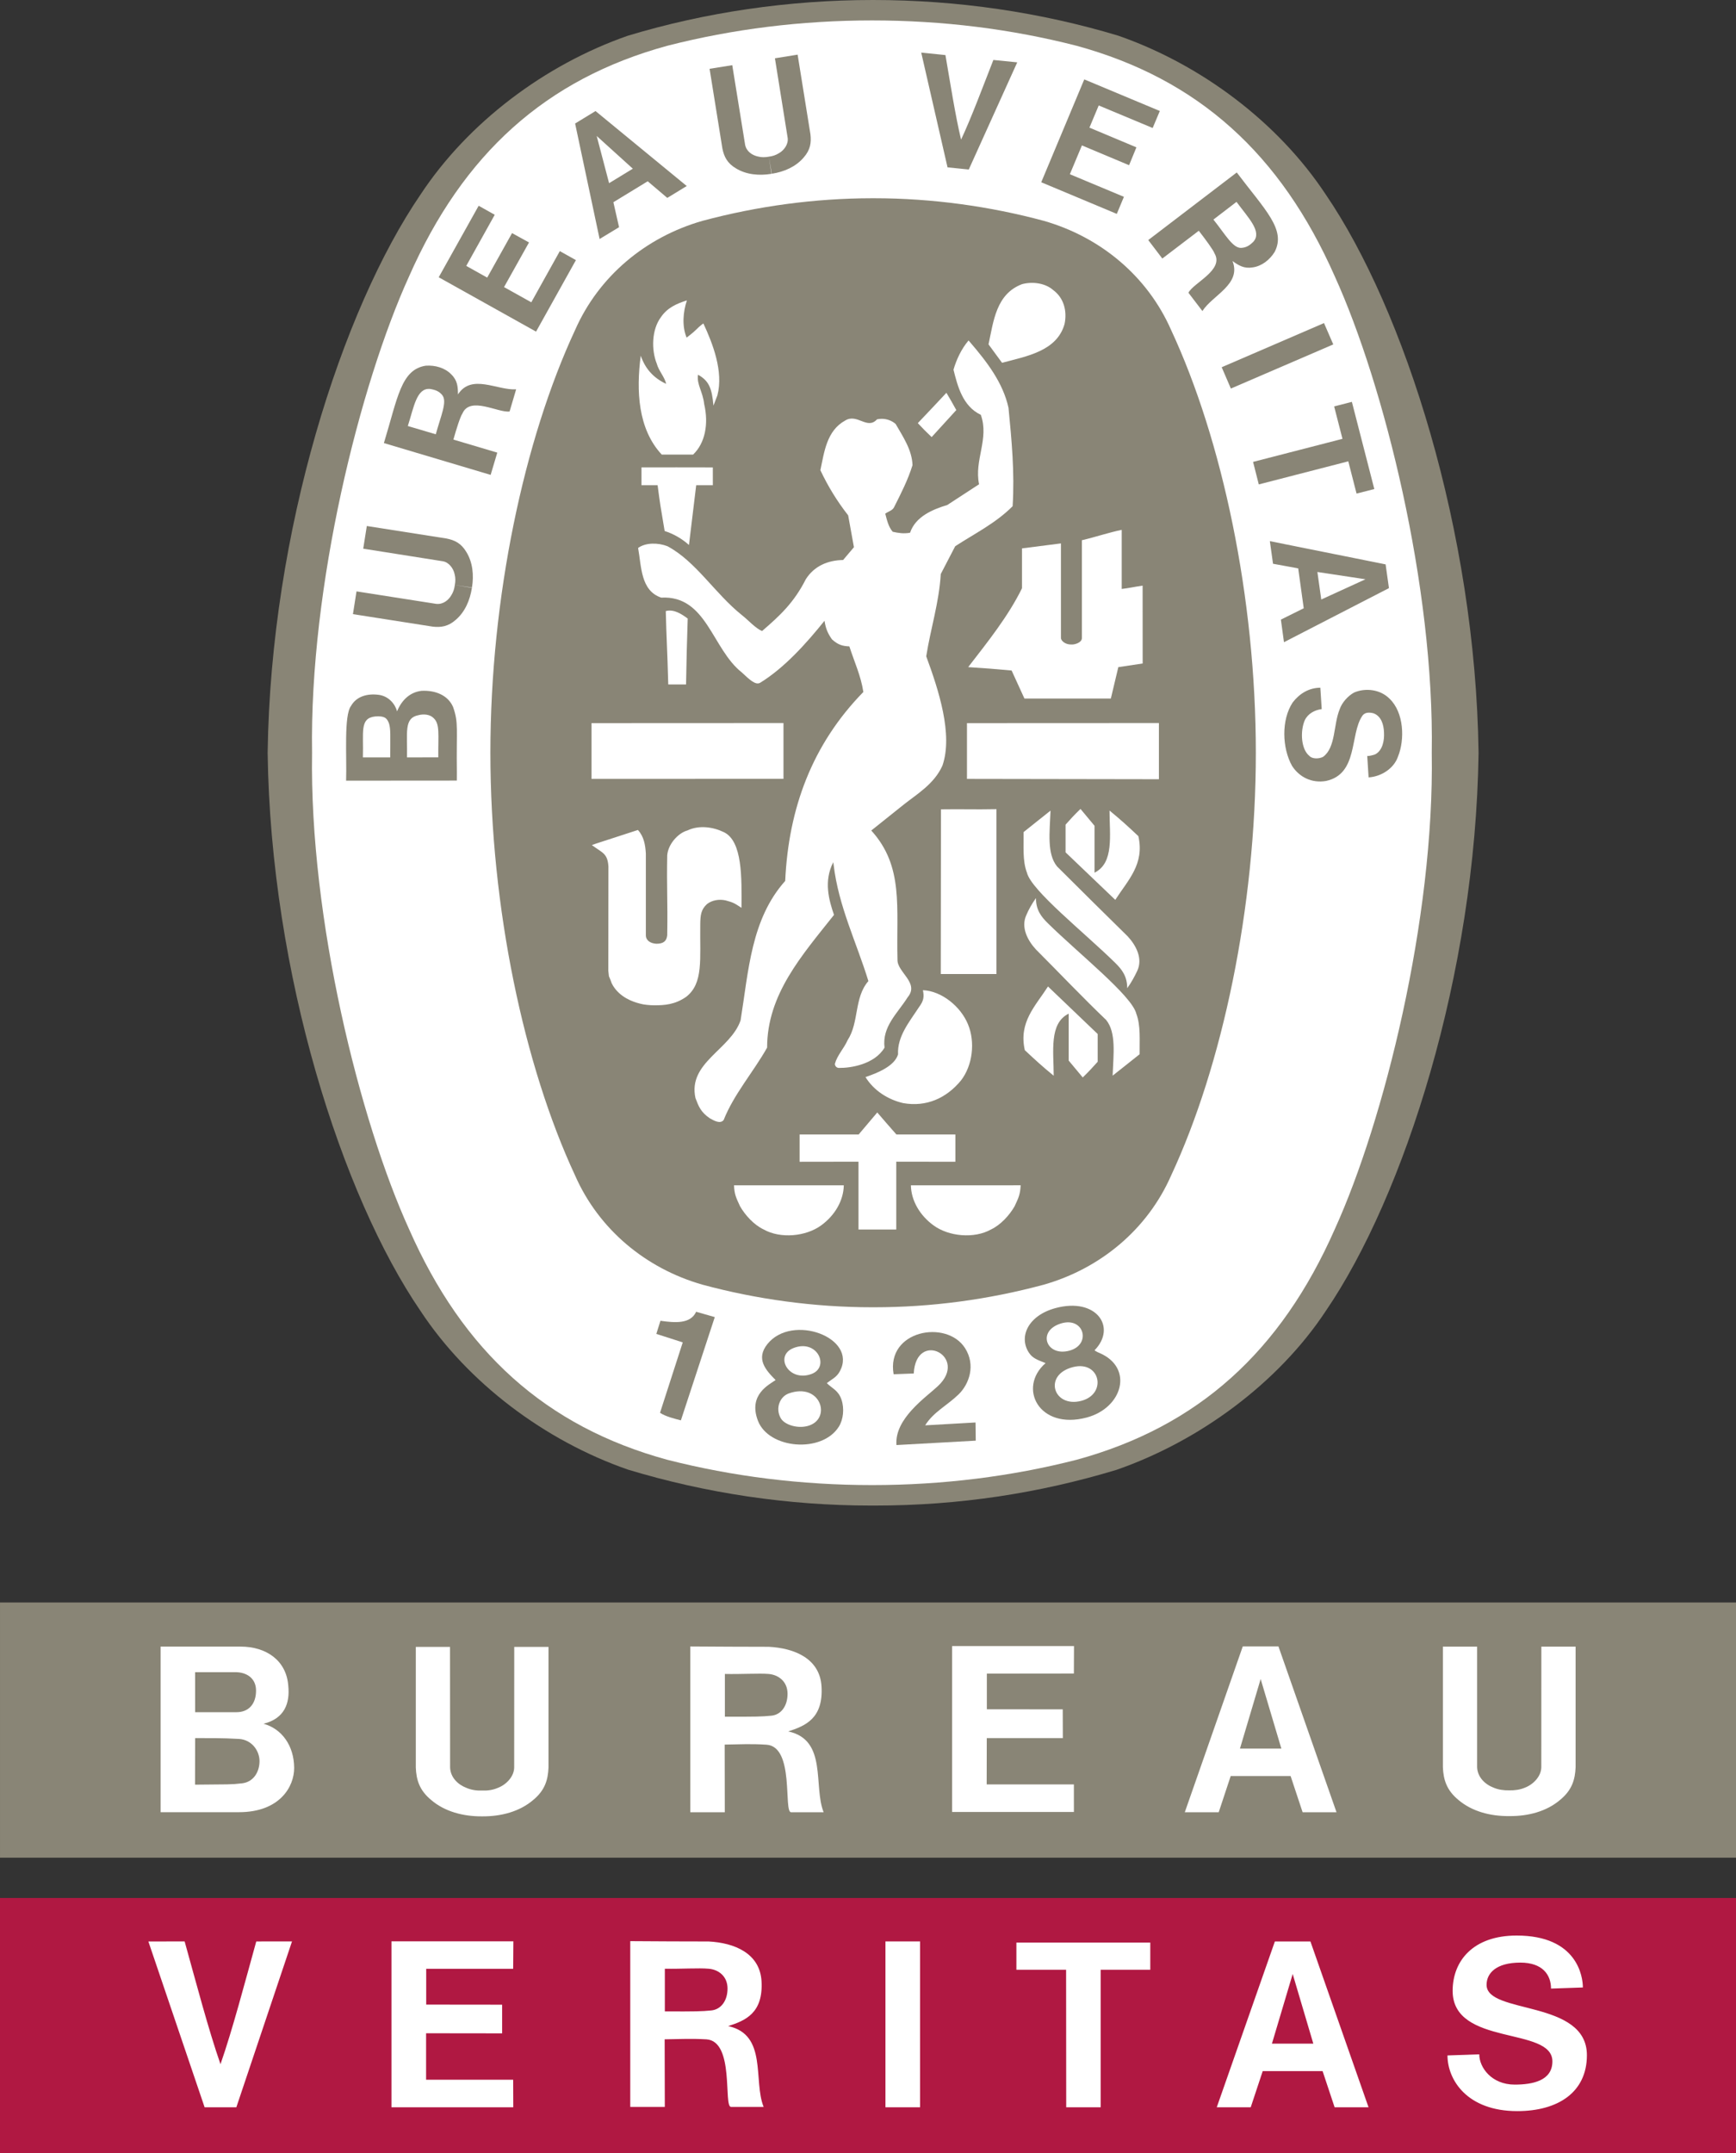
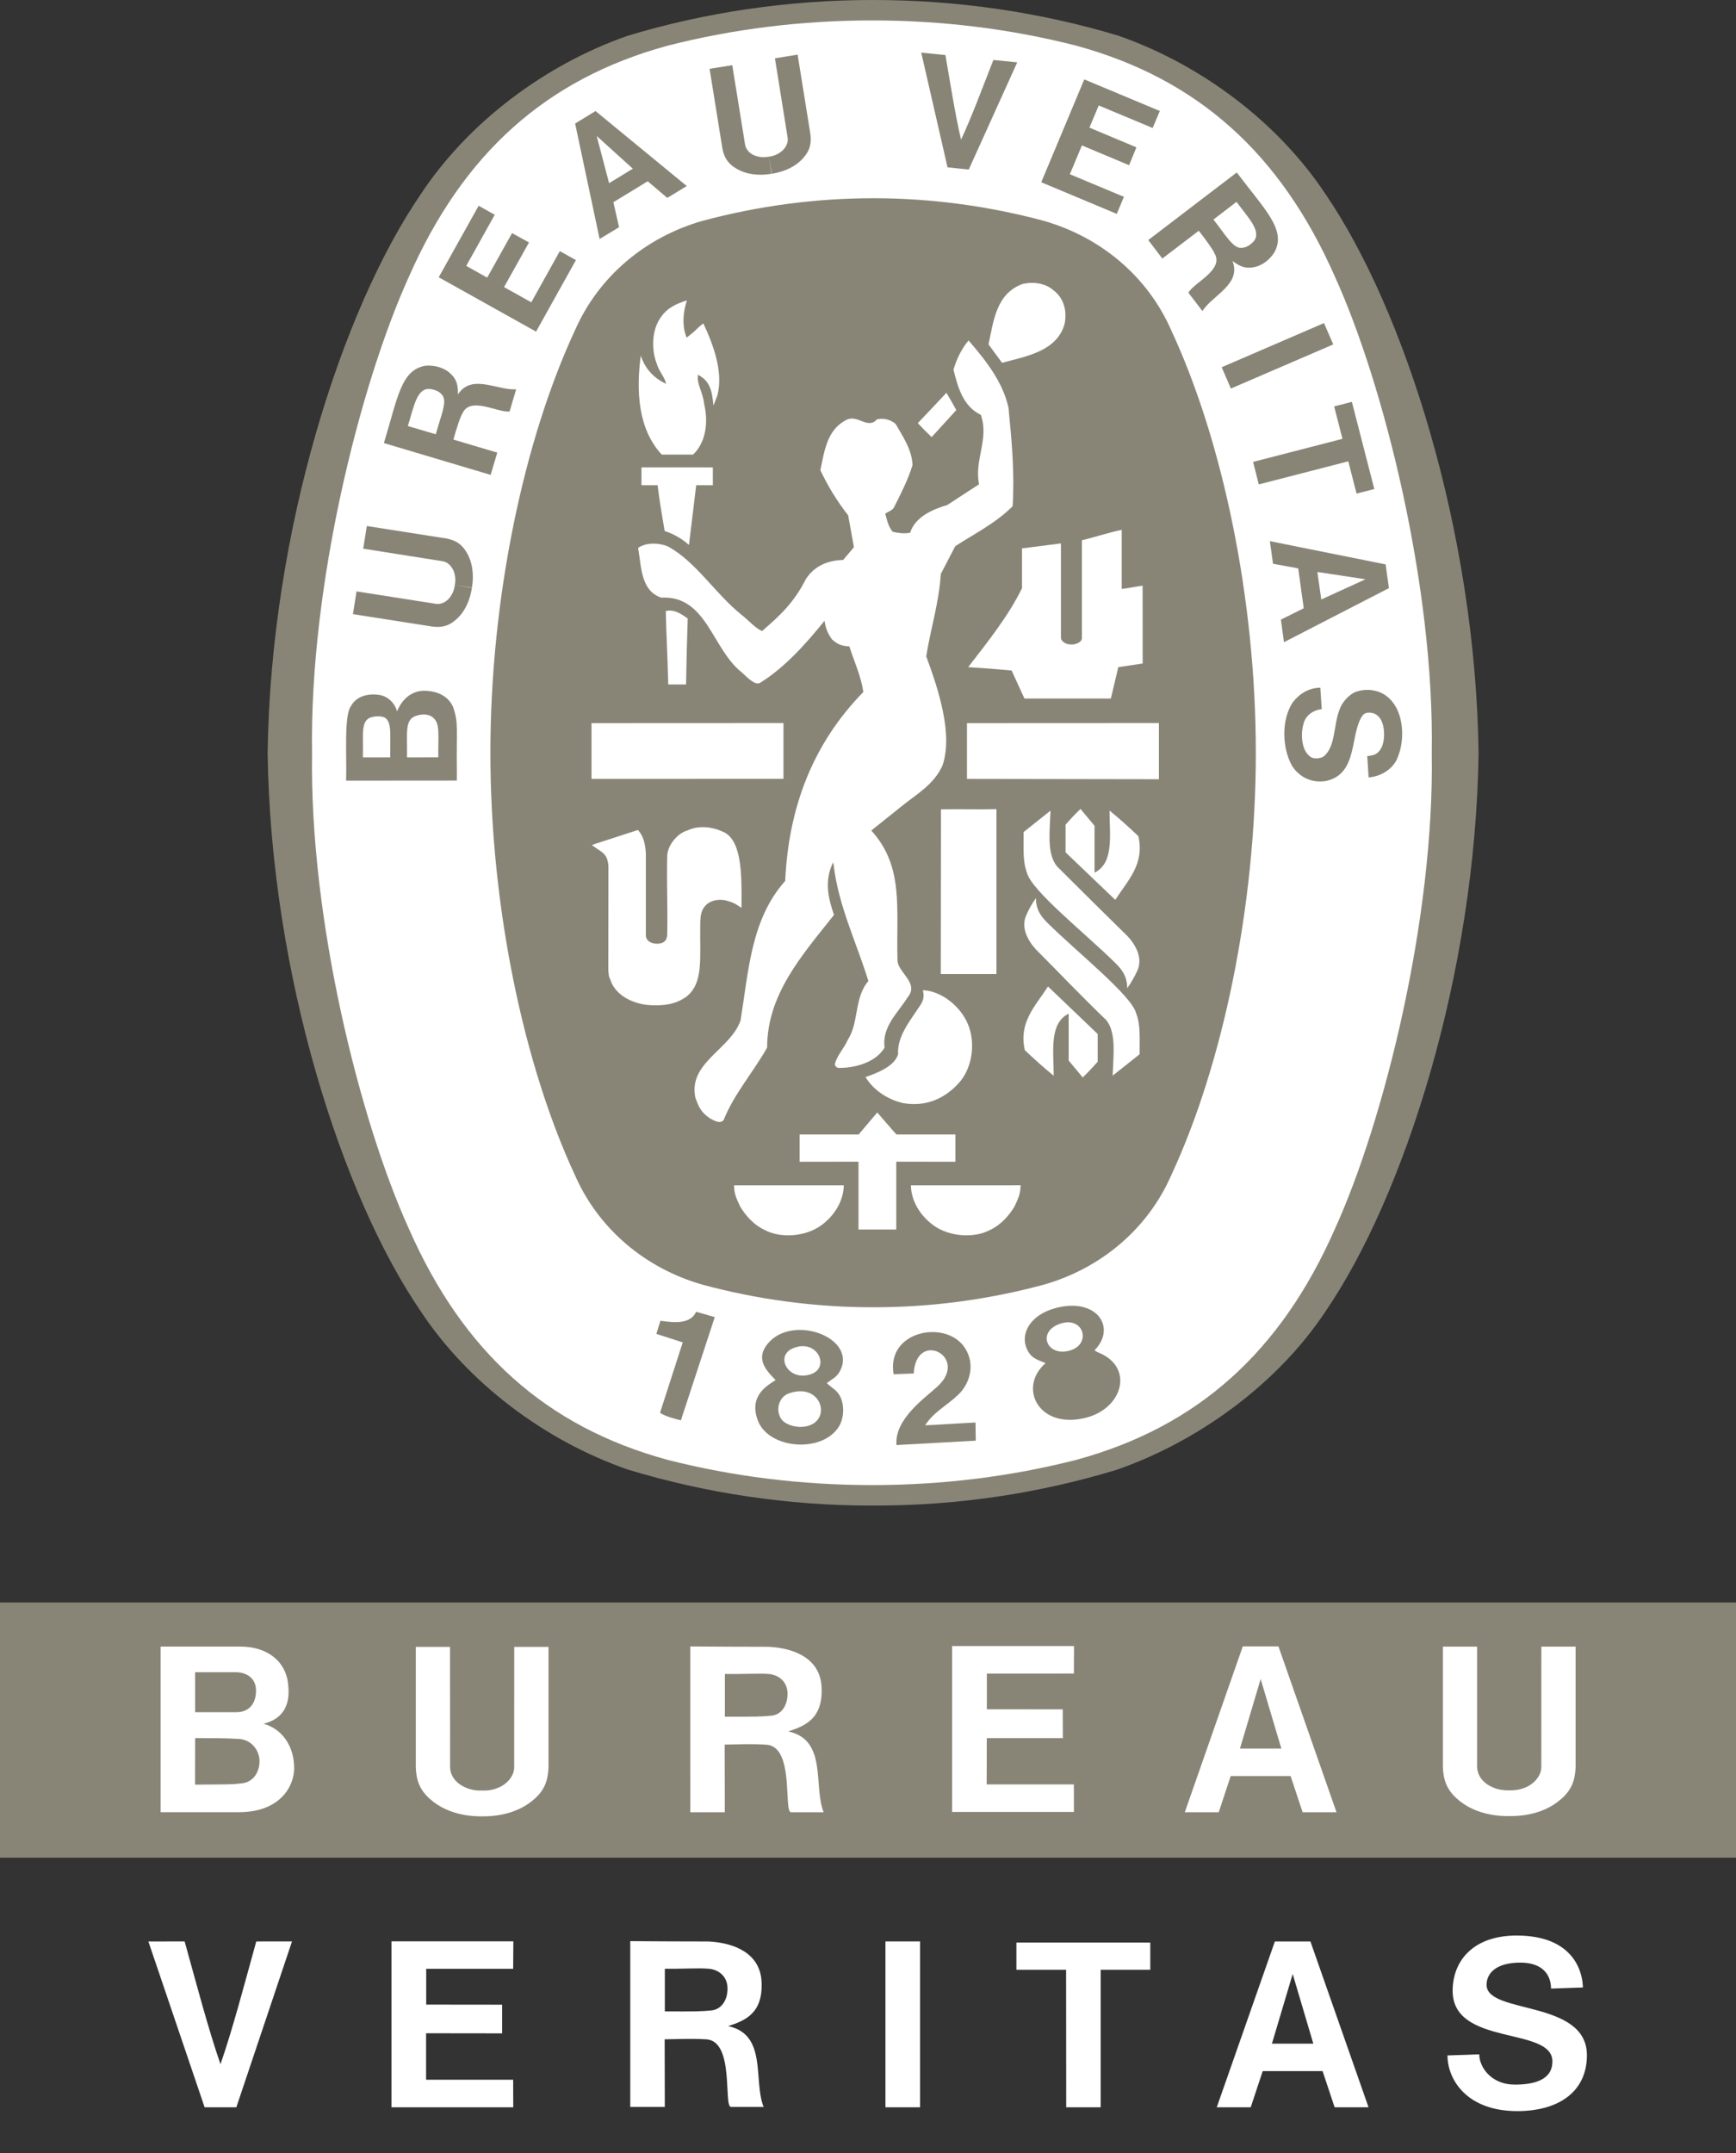
<svg xmlns="http://www.w3.org/2000/svg" xml:space="preserve" width="486.489mm" height="603.097mm" version="1.1" style="shape-rendering:geometricPrecision; text-rendering:geometricPrecision; image-rendering:optimizeQuality; fill-rule:evenodd; clip-rule:evenodd" viewBox="0 0 58726.3 72802.68">
  <rect x="0" y="0" width="58726.3" height="72802.68" fill="#333333" stroke="none" />
  <defs>
    <style type="text/css">
   
    .fil0 {fill:black}
    .fil1 {fill:#898576}
    .fil3 {fill:#B01842}
    .fil2 {fill:white}
   
  </style>
  </defs>
  <g id="Layer_x0020_1">
    <path class="fil0" d="M21239.86 1207.53c97.77,-32.73 -98.18,32.32 0,0zm0 0c18.23,-5.79 -16.57,6.22 0,0z" />
    <path class="fil1" d="M29534.65 50905.83l61.31 0c2866.56,0 5566.59,-420.04 8176.72,-1208.34 2804.84,-975.95 5468.41,-2934.91 7077.74,-5371.9 2651.98,-3881.87 5064.11,-11388.76 5166.84,-18861.28l0 -22.37c-102.73,-7474.59 -2514.45,-14978.58 -5166.84,-18862.53 -1609.33,-2437.82 -4211.19,-4394.7 -7017.68,-5371.9 -2610.14,-787.47 -5431.96,-1207.52 -8298.1,-1207.52 -2864.07,0 -5686.3,419.63 -8295.21,1207.52 -2806.07,977.2 -5406.69,2934.08 -7014.36,5371.9 -2656.53,3883.52 -5065.76,11387.52 -5170.99,18862.53l0 22.37c104.8,7472.51 2514.45,14979.42 5170.99,18861.28 1607.25,2436.99 4208.29,4388.07 7014.36,5364.03 2662.17,806.47 5443.38,1216.19 8228.06,1216.19 0,0 6.94,0 6.94,0l60.21 0.02z" />
    <path class="fil2" d="M48434.04 25452.3c93.2,5629.14 -1622.17,12462.89 -3275.83,16099.12 -1830.95,4153.61 -4628.74,6682.15 -8736.37,7805.99 -2212.06,565.03 -4533.05,856.24 -6919.92,856.24 -2385.21,0 -4719.46,-291.21 -6930.68,-856.24 -4109.28,-1123.84 -6907.5,-3651.95 -8737.2,-7805.99 -1655.31,-3636.21 -3368.2,-10469.98 -3277.08,-16099.12 -91.55,-5628.31 1621.76,-12459.99 3277.08,-16097.87 1829.71,-4152.78 4627.92,-6682.15 8737.2,-7805.99 2211.23,-567.09 4545.48,-857.48 6930.68,-857.48 2386.46,0 4707.86,290.38 6919.92,857.48 4107.63,1123.84 6905.42,3652.79 8736.37,7805.99 1653.66,3638.29 3369.04,10469.55 3275.83,16097.87z" />
    <path class="fil1" d="M29568.2 6702.86c1967.24,0 3930.75,275.88 5742.22,764.28 1926.23,550.94 3510.71,1879.42 4306.05,3689.65 1729.88,3710.37 2866.56,9049.12 2866.56,14295.51 0,5247.62 -1136.68,10586.38 -2866.56,14295.51 -795.34,1810.66 -2379.41,3139.96 -4306.05,3689.65 -1870.15,504.27 -3803.93,764.28 -5743.13,764.28l-62.47 -0.01c-1965.99,0 -3929.5,-274.23 -5740.98,-764.28 -1927.88,-549.7 -3511.95,-1879.01 -4308.53,-3689.65 -1728.63,-3709.13 -2866.14,-9047.89 -2866.14,-14295.51 0,-5246.38 1137.51,-10585.55 2866.14,-14295.51 796.58,-1810.24 2380.65,-3138.71 4308.53,-3689.65 1870.7,-500.98 3803.52,-761.58 5741.78,-764.29l62.58 0.02z" />
    <path class="fil2" d="M32349.84 13865.53c-272.57,-460.22 -48.47,-48.47 -334.29,-584.5l334.29 584.5zm-5845.79 10581.82l0 1886.88 -6494.07 2.08 0 -1886.05 6494.07 -2.9 0 -0.01zm-1468.48 16341.03c-138.77,-298.67 -191.38,-404.3 -205.47,-711.25 1359.13,0 2274.6,0 3714.1,0.83 -8.7,514.91 -301.98,1019.04 -767.18,1355.82 -515.73,374.89 -1371.56,456.49 -1941.55,137.94 -327.26,-154.51 -621.37,-474.72 -799.9,-783.33l0 -0.01z" />
    <path class="fil2" d="M29041.7 39278.88l-1991.26 2.9 0 -922.94 1997.48 -0.83 628.4 -743.16c308.2,356.25 328.49,382.76 647.04,743.16l1995.82 0.01 0 923.35 -1999.96 -2.9 0 2292.83 -1277.93 0 0 -2292.42 0.41 0zm236.53 -2861.18c407.19,-137.12 983.82,-371.16 1101.47,-767.59 -30.65,-613.5 391.45,-1108.1 708.76,-1597.32 157.82,-213.75 178.13,-342.17 132.56,-572.07 635.03,25.27 1279.18,554.67 1523.59,1151.18 252.27,602.73 157,1393.51 -235.28,1899.71 -489.63,595.68 -1166.5,906.77 -1957.29,766.34 -497.5,-113.92 -987.55,-413.83 -1273.79,-880.26l-0.01 0zm-4791.95 -8280.7c-355.42,-173.56 -834.28,-246.89 -1229.47,-58.41 -319.39,87.41 -655.34,465.61 -685.57,840.09 -21.54,1123.84 19.06,1470.56 0,2705 -21.54,194.28 -123.44,286.66 -366.19,286.66 -206.29,-11.6 -358.74,-113.51 -356.66,-291.21l0 -2757.62c-17.82,-292.46 -65.04,-577.87 -268.84,-798.25l-1428.72 464.36 -129.66 46.39c362.88,268.01 528.98,275.88 560.89,720.79l-3.73 3528.1 21.13 186.41 51.77 123.44 40.6 111.84 49.71 91.13c236.12,376.55 633.38,531.06 912.16,600.24 123.03,36.87 340.09,54.26 462.29,55.09 369.51,2.08 719.54,-23.2 1098.58,-287.48 586.99,-460.63 458.15,-1265.51 473.89,-2435.74 2.9,-328.08 25.27,-513.66 230.32,-701.32 169.83,-130.07 407.62,-171.08 627.16,-122.2 248.96,67.11 288.31,87.41 538.1,251.45 5.79,-1009.92 36.87,-2254.72 -597.75,-2558.78l0.01 0.01zm13247.05 4426.59c-1041.4,-1024.83 -2846.26,-2452.32 -2993.73,-3057.11 -155.34,-408.03 -105.21,-897.66 -113.92,-1370.73 300.33,-236.95 549.29,-442.83 912.58,-727.41 -27.34,723.26 -128.83,1457.71 219.13,1886.05 852.92,847.54 1623.83,1614.71 2391.42,2365.74 287.07,310.27 513.66,749.78 326.01,1158.63 -89.9,195.11 -211.26,414.24 -343,594.43 0.41,-395.61 -170.26,-624.26 -398.5,-849.61l0.01 0.01zm-5902.12 -5198.74c793.69,-11.6 1051.76,9.52 1877.76,-5.79l0 5574.05 -1884.39 0 6.63 -5568.24 0 -0.01z" />
    <path class="fil2" d="M36047.36 27881.83c198.84,-221.62 270.09,-302.4 504.13,-530.65l474.72 570 0 1585.31c669,-326.83 507.45,-1275.45 507.45,-2099.79 395.61,325.18 596.09,508.69 975.54,865.35 215.83,948.61 -354.18,1488.79 -780.84,2154.06l-1681.41 -1606.43 0 -937.84 0.41 0zm1530.63 -4262.13l253.1 -1062.53 823.52 -123.44 -1.65 -2632.1c-318.96,46.39 -449.03,81.6 -707.11,111.84l0 -1997.89c-432.88,88.23 -891.45,244.4 -1347.11,350.87l0 3312.7c-6.63,160.31 -261.38,213.75 -313.99,211.67l-68.77 -0.01c-164.04,0 -326.01,-112.68 -326.01,-224.52l0 -3192.56 -1317.29 168.18 0 1347.95c-464.36,946.12 -1152.84,1803.2 -1820.59,2666.89 711.25,49.3 761.38,49.3 1469.31,114.74l433.72 948.2 2922.89 0.01zm-14977.75 -655.75c-21.13,-872.8 -58.41,-1443.22 -77.87,-2301.94 270.92,-72.91 531.47,96.93 741.91,252.69 -33.97,1094.42 -33.97,1084.08 -56.34,2228.62l-601.91 -0.01 -5.79 -179.37 0 0.01zm-116.41 -5009.44c-144.99,-856.24 -157,-921.69 -237.77,-1549.26l-545.98 0 0 -602.73c945.3,-2.9 1467.66,1.65 2413.79,1.65l0.83 601.06 -563.36 0.01 -244.82 2022.33c-237.48,-213.76 -518.28,-375.31 -822.57,-472.97l-0.11 -0.1zm-97.77 -2583.63c-807.36,-865.35 -866.6,-2164 -711.25,-3340.04l0.83 -3.73c149.54,437.45 426.67,749.78 859.55,952.75 -48.47,-229.08 -252.27,-439.92 -318.55,-685.57 -187.65,-473.07 -169.83,-1149.94 138.77,-1566.66 220.38,-326.42 535.2,-460.22 881.1,-570.82 -130.07,392.29 -171.08,863.28 -9.52,1259.71 224.93,-174.81 236.95,-186.41 411.76,-355.42 67.94,-62.13 99,-85.33 155.34,-125.1 320.21,685.57 685.57,1630.87 474.31,2432.01l-133.39 346.31c-50.54,-566.27 -141.67,-836.36 -522.78,-1043.89 -48.47,330.15 161.55,564.2 209.61,994.59 155.34,664.45 33.14,1319.77 -376.55,1706.26l-1059.22 0.02 0 -0.41 0 -0.01zm9963.77 -1505.35l-833.45 912.99c-225.76,-212.51 -243.58,-236.53 -468.51,-471.83 428.74,-448.62 470.99,-497.09 967.67,-1025.66l334.29 584.5 -0.01 0zm1090.7 -2221.17c169.01,-791.62 258.9,-1703.37 1129.64,-2034.75 328.49,-92.37 775.05,-49.71 1053.42,195.11 372.81,270.92 478.86,726.17 388.56,1150.76 -258.08,918.8 -1283.32,1088.63 -2114.29,1311.49l-457.33 -622.61 0.01 0zm5763.76 12802.99l0 1899.71 -6492.83 -10.77 0 -1886.05 6492.83 -2.9z" />
    <path class="fil2" d="M23526.07 37126.89c-261.38,-1199.65 1184.73,-1631.29 1526.89,-2626.71 270.09,-1664.43 350.87,-3418.32 1509.09,-4714.07 113.51,-2448.59 906.36,-4610.51 2643.7,-6388.86 -82.44,-548.04 -309.03,-1028.56 -473.07,-1541.39 -229.49,-9.52 -381.93,-50.54 -587.81,-236.95 -149.95,-212.1 -211.67,-369.08 -253.1,-629.24 -603.14,751.44 -1353.74,1591.94 -2178.5,2096.9 -152.44,85.33 -345.9,-94.04 -619.7,-350.87 -1012.82,-798.25 -1183.08,-2609.73 -2726.13,-2528.95 -700.07,-235.28 -667.35,-1059.63 -781.68,-1679.33 260.97,-188.48 681.84,-179.78 993.35,-58.41 964.35,513.66 1604.78,1599.38 2514.45,2325.97 244.82,194.28 462.29,449.46 686.4,540.99 595.68,-512.83 1075.37,-953.59 1478.43,-1749.35 282.51,-448.62 747.71,-644.15 1262.61,-651.61l366.19 -432.88 -195.11 -1077.03c-369.12,-470.73 -685.45,-985.01 -939.69,-1526.46 130.9,-618.47 212.92,-1337.59 840.09,-1680.17 407.62,-252.27 742.32,326.83 1076.62,-40.6 52.18,-11.2 105.52,-17.2 158.85,-17.2 172.01,0 338.45,61.37 469.31,172.98 254.76,442 555.91,881.92 571.25,1395.58 -154.51,498.33 -392.29,962.29 -627.16,1427.47 -54.26,106.05 -196.76,137.94 -294.53,211.67 56.75,211.67 107.7,448.62 253.1,611.83 188.48,41.01 363.29,72.08 586.56,32.32 181.43,-545.97 768.42,-790.79 1257.23,-937.01l1077.03 -702.14c-172.32,-816.05 351.28,-1533.52 58.41,-2348.33 -613.91,-286.66 -789.55,-983.82 -923.76,-1525.65 99.42,-343 266.36,-700.89 509.51,-987.96l36.46 41.84c588.22,683.5 1127.98,1386.06 1314.8,2234.84 106.05,1084.08 211.26,2193.83 139.18,3328.44 -579.12,579.94 -1280.84,920.86 -1942.38,1352.92l-487.98 939.09c-57.58,969.74 -343.82,1843.79 -492.12,2782.88 417.55,1132.53 912.58,2642.45 548.45,3694.63 -279.2,625.51 -869.08,967.25 -1304.03,1313.98l-1103.54 881.1c1107.27,1218.7 840.5,2600.62 886.48,4368.6 -11.19,425.42 752.27,782.09 345.47,1268.41 -341.33,544.72 -871.98,986.72 -783.33,1704.61 -338.03,567.52 -1148.27,690.55 -1531.87,685.57 -3.4,0.19 -6.9,0.33 -10.36,0.33 -75.71,0 -137.12,-61.41 -137.12,-137.12 0,-0.82 0.01,-1.65 0.01,-2.46 80.78,-293.7 309.03,-521.11 430.4,-799.07 394.36,-603.96 213.75,-1436.59 702.97,-1997.89 -403.05,-1312.74 -1011.17,-2529.78 -1176.04,-3932.4l-12.84 -87.41c-327.67,642.9 -147.89,1275.45 25.27,1782.07 -1086.14,1370.73 -2262.59,2685.54 -2262.59,4488.31 -465.2,824.35 -1125.91,1576.61 -1469.74,2446.51 -116.41,145.81 -332.22,18.23 -463.95,-54.68 -309.85,-208.37 -384.01,-405.96 -490.46,-687.64l0.02 0zm11919.82 -5911.24c1041.4,1024.83 2846.26,2453.56 2992.9,3058.35 154.51,408.03 106.87,897.66 113.09,1371.56 -301.16,235.71 -549.29,442 -913.4,724.5 26.51,-720.36 128.83,-1454.82 -219.97,-1883.97 -772.33,-735.8 -1617.89,-1625.86 -2374.43,-2382.4 -285,-308.61 -512.83,-750.6 -326.83,-1158.22 79.42,-191.49 194.53,-391.8 327.04,-578.74 0.41,398.09 174.4,624.67 401.4,848.78l0.21 0.13z" />
    <path class="fil2" d="M37132.27 35900.73c-198.84,219.54 -271.74,302.4 -504.96,530.23l-475.56 -570.82 0 -1586.13c-668.17,327.26 -506.62,1275.04 -506.62,2098.55 -395.61,-323.1 -594.86,-507.04 -977.2,-864.11 -213.75,-948.61 356.66,-1487.54 784.16,-2153.23l1680.58 1606.43 0 939.09 -0.41 0zm-2810.63 4887.65c140.02,-298.67 189.3,-404.3 205.47,-711.25 -1361.61,0 -2272.54,0 -3712.86,0.83 8.7,514.91 301.98,1019.04 767.18,1355.82 512.83,374.89 1371.56,456.49 1941.14,137.94 326.42,-154.51 620.12,-474.72 799.07,-783.33l0 -0.01z" />
    <path class="fil1" d="M45102.28 11645.6l-3463.48 1492.52 -310.68 -721.2 3461 -1492.93 313.17 721.61zm-13048.63 -5986.62l-889.79 -3880.2 818.95 83.26c165.69,959.8 335.13,2049.25 528.98,2858.69 353.77,-753.92 736.94,-1787.05 1092.36,-2693.41l807.36 80.78 -1639.16 3623.38 -718.71 -72.49 0 -0.01zm-14731.7 2222.81l-840.5 1504.53 -708.76 -396.02 963.53 -1728.22 -543.9 -304.88 -1351.26 2417.52 3292.82 1838.41 1348.77 -2418.35 -544.74 -304.04 -965.19 1730.71 -921.69 -514.49 844.64 -1509.5 -573.72 -315.66 0 -0.01zm-1996.23 16019.58c-177.7,-405.13 -613.5,-566.27 -1064.18,-543.07 -381.93,42.67 -669.41,301.98 -829.31,694.27 -59.23,-230.32 -272.98,-519.46 -633.38,-560.47 -379.86,-46.81 -741.08,55.5 -923.35,375.71 -247.72,319.39 -140.02,1719.93 -167.36,2528.13l3745.16 -2.9 1.24 -274.23c-20.29,-1487.95 65.45,-1666.91 -128.83,-2217.44zm-2124.65 1708.34l-925.41 0c26.93,-864.52 -116.82,-1325.58 414.65,-1384.81 312.75,-22.78 398.91,47.22 468.93,235.71 60.07,195.52 41.84,398.5 41.84,1149.11l-0.01 0zm1625.49 -2.08l-1049.69 2.08 -8.7 0c18.23,-840.09 -112.68,-1330.54 386.49,-1427.9 173.56,-46.39 391.45,-31.07 517.81,102.32 213.34,203.8 147.46,547.63 154.09,1323.5zm30305.55 -11865.56l599.82 -154.09 758.9 2947.33 -600.65 154.09 -279.61 -1091.12 -3027.69 780.84 -193.45 -761.38 3024.38 -779.6 -281.69 -1096.09 -0.01 0.01zm-19035.26 -7864.8c-418.38,69.59 -849.61,29 -1198.41,-182.68 -298.25,-175.64 -405.96,-398.91 -461.47,-674.79l-432.88 -2692.99 767.18 -123.03 434.96 2692.99c43.08,221.62 239.01,356.66 442.83,397.26 111.84,29.41 236.95,27.34 360.39,3.73l87.41 579.53 -0.01 -0.01zm9.93 -2.08c419.63,-64.21 815.64,-237.77 1079.92,-549.29 229.08,-258.9 261.81,-504.13 229.08,-784.16l-433.29 -2693.82 -768.01 123.44 431.23 2692.99c29,203.8 -114.74,413.83 -296.19,516.56 -103.14,63.65 -219.5,103.66 -340.1,116.44l97.34 577.87 0.01 -0.04zm20766.38 13207.71l-3915.84 -785.41 106.87 764.28 852.1 156.17 186.82 1349.19 -772.56 383.58 104.39 763.45 3550.88 -1828.05 -112.68 -803.21 0.01 0zm-2176.83 1188.04l-130.9 -930.81 1625.07 246.06 7.46 0 -3.32 0.83 5.81 0 -9.95 0 -1494.17 683.91zm1608.91 5289.46l70.42 -12.84 89.06 -22.37 60.07 -20.29c247.72,-135.88 309.03,-466.85 293.7,-736.94 -8.7,-271.74 -94.86,-549.7 -347.96,-647.46 -131.72,-37.28 -301.16,-48.88 -388.98,89.06 -424.6,628.4 -130.07,1963.51 -1227.4,2197.14 -476.38,80.36 -898.08,-127.17 -1145.8,-509.93 -339.68,-606.87 -367.43,-1556.72 21.13,-2145.36 235.28,-305.71 554.26,-494.6 935.36,-498.33l46.81 722.85c-236.12,31.07 -468.51,151.62 -575.39,381.52 -159.49,377.79 -121.38,980.09 157.82,1201.3 101.07,112.26 335.13,100.24 462.71,31.89 435.37,-313.58 346.31,-1092.77 564.61,-1615.13 75.39,-220.79 279.2,-447.79 486.32,-559.64 385.25,-165.28 881.1,-106.05 1191.78,202.15 501.64,471.83 523.6,1399.31 292.04,1963.92 -130.9,390.22 -555.08,676.87 -994.18,702.97l-45.98 -722.85 53.85 -1.65 0 0.01zm-30341.17 -5685.89c-64.21,419.63 -235.28,816.89 -544.72,1082 -258.08,229.9 -504.96,263.05 -783.75,231.14l-2696.31 -422.53 120.55 -769.25 2693.82 421.7c225.35,26.93 413.83,-115.57 516.97,-296.19 62.96,-100.24 101.07,-218.72 115.57,-341.76l577.87 94.86 0 0.01zm2.08 -8.7c67.94,-418.8 25.27,-850.86 -188.48,-1198.41 -173.99,-297.43 -398.91,-405.13 -674.79,-459.39l-2694.23 -422.53 -121.38 766.34 2695.88 426.26c200.08,33.97 356.66,238.19 396.43,439.92 31.07,114.33 30.24,238.6 7.04,361.21l579.53 86.58 0.01 0.01zm4179.69 -16110.7l-690.55 421.28 828.49 3905.06 658.23 -398.91 -192.21 -845.05 1161.54 -707.94 662.37 562.13 657.4 -401.81 -3085.27 -2534.75zm458.57 2438.64l-417.55 -1589.86 -2.9 -6.63 2.9 2.49 -0.83 -4.55 3.73 6.63 1217.88 1102.29 -803.21 489.63 -0.01 0zm17838.52 -1212.07l-1589.04 -666.1 313.99 -749.78 1825.16 762.2 241.91 -574.96 -2555.88 -1068.34 -1455.65 3477.98 2555.88 1069.57 241.09 -577.04 -1828.46 -764.28 408.03 -974.3 1595.24 669.41 247.72 -604.38 0.01 0.02zm-22950.68 8354.85c-0.83,-259.32 -16.57,-475.97 -230.32,-681.84 -208.78,-214.99 -538.1,-312.75 -859.55,-289.56 -840.09,129.25 -950.69,1092.77 -1415.89,2616.36l3610.95 1075.78 224.52 -752.68 -1426.65 -424.18 -57.17 -18.64c96.52,-346.72 235.71,-786.65 305.71,-881.51 258.08,-597.33 1216.21,-10.77 1594.83,-67.52l221.21 -747.71c-646.22,36.46 -1509.5,-539.76 -1967.65,171.5l0.01 -0.01zm-750.19 1347.95l-946.12 -279.61c206.71,-644.98 297.43,-1294.51 751.85,-1253.5 182.27,29.83 307.79,78.71 413.41,208.78 177.29,219.97 -50.12,701.73 -219.13,1324.34zm27095.59 -8852.77l-2993.73 2285.37 475.56 624.67 1183.49 -901.39 50.12 -38.11c219.97,282.93 495.01,654.91 532.3,765.52 331.81,562.13 -709.6,990.86 -882.75,1330.54l472.65 618.47c349.63,-543.07 1325.99,-903.05 1018.63,-1689.69 211.26,150.37 394.77,265.11 689.3,212.92 294.53,-41.01 567.93,-247.72 737.77,-524.43 389.8,-755.17 -322.28,-1411.73 -1283.32,-2683.87l-0.01 0zm564.2 2339.64c-130.9,129.25 -244.4,202.15 -414.24,210.43 -282.51,13.66 -536.44,-453.6 -939.5,-957.73l780.84 -598.17c400.99,545.15 871.15,1002.46 572.9,1345.46zm-42401.84 54640.63l58726.3 0 0 -8628.67 -58726.3 0 0 8628.67z" />
-     <polygon class="fil3" points="-0,72802.68 58726.3,72802.68 58726.3,64174.42 -0,64174.42 " />
    <path class="fil2" d="M16311.62 60541.94c184.34,7.87 368.26,-20.29 527.33,-89.47 289.97,-108.94 551.35,-385.66 555.08,-688.47l2.08 -4079.45 1158.63 -0.01 0 4079.45c-16.57,418.38 -121.38,770.91 -518.63,1098.15 -461.06,394.36 -1087.8,555.91 -1717.87,552.6l-14.5 0.01c-631.3,3.32 -1255.99,-158.24 -1717.03,-552.6 -397.26,-327.26 -504.13,-680.19 -520.7,-1098.15l0 -4079.45 1157.39 -0.01 2.9 4079.45c12.01,334.29 265.52,579.53 555.5,688.47 160.73,69.18 345.47,97.34 529.82,89.47l0 0.01zm19639.23 -2745.61l-2567.06 -2.08 0 -1205.03 2944.02 -3.32 4.14 -929.14 -4122.96 0.01 0 5609.67 4119.64 0 -0.83 -931.22 -2949.82 0 3.32 -1566.66 2572.85 0 -3.32 -972.22 0.01 -0.01zm15106.17 2738.98c182.68,4.97 367.43,-22.37 527.33,-90.31 289.56,-109.78 550.94,-386.07 555.91,-689.71l1.65 -4079.04 1158.64 0 0 4079.04c-17.82,418.8 -123.03,772.15 -520.29,1099.4 -461.06,395.18 -1085.73,555.91 -1717.03,551.35l-14.5 0.01c-631.72,4.55 -1255.56,-156.17 -1718.28,-551.35 -394.77,-327.26 -501.64,-681.01 -519.46,-1099.4l0 -4079.04 1157.81 -0.01 0 4079.04c13.66,335.13 269.25,579.94 558.4,689.71 159.49,67.94 343.82,94.86 529.82,90.31l-0.01 0zm-45622.99 -4860.31c1123.84,1.24 1779.18,0 2706.66,0 865.35,0 1547.2,467.26 1611.41,1322.67 59.65,596.09 -126.34,1109.34 -836.36,1285.8 627.57,173.99 1030.64,749.78 1035.61,1492.93 2.49,635.03 -490.46,1497.49 -1867.82,1497.49l-2649.5 0.01 0 -5598.9z" />
    <path class="fil1" d="M6601.36 58768.57c414.65,0 928.73,-4.14 1482.16,27.75 434.96,27.34 695.51,400.57 695.51,750.6 0,349.63 -190.14,702.97 -588.22,750.6 -398.5,46.81 -438.27,32.32 -1593.18,45.57l3.73 -1565.43 0 -9.11 0 0.01zm-0.82 -2229.04l1359.96 0c370.75,0 700.89,193.45 700.89,623.85 0,450.28 -248.55,729.07 -659.48,729.07l-1400.56 0 -0.83 -1352.92 0.01 0z" />
    <path class="fil2" d="M43247.72 55667.54l-1206.26 0 -1961.85 5608.84 1147.45 0.01 405.96 -1225.75 2026.05 0 406.78 1225.75 1146.62 0 -1964.75 -5608.84 0 -0.01zm-1301.54 3454.78l698.42 -2345.44 0 -10.77 2.49 6.22 0.83 -6.22 0 10.77 698.42 2345.44 -1400.16 0zm-15281.82 -579.94c576.63,-186.41 1192.6,-436.2 1126.33,-1524.41 -58.41,-943.64 -921.69,-1292.43 -1786.21,-1336.35 -963.53,0 -1579.09,-5.79 -2653.22,-11.6l0.83 5605.94 1166.5 0 -3.73 -2287.86c536.03,-8.28 874.05,-31.07 1412.16,3.73 960.62,59.65 569.17,2282.47 834.28,2284.55l1101.47 0c-357.5,-884.83 137.53,-2447.34 -1198.41,-2734zm-569.58 -531.47c-333.88,32.32 -499.17,36.87 -1573.3,33.97l0 -1444.88c549.7,12.42 1152,-26.93 1481.33,0 332.22,29 636.27,253.1 638.76,666.1 2.08,410.92 -214.58,712.92 -546.8,744.81l0.01 0zm-19172.79 13241.26l-1902.62 -5607.18 1226.57 -1.24c389.39,1396.82 805.29,2983.79 1212.9,4151.12 406.78,-1167.33 822.68,-2754.3 1210.01,-4150.29l1209.17 -1.24 -1883.15 5608.42 -1072.89 -0.01 0 0.41 0 0.01zm10064.01 -3469.7l-2568.3 -2.9 0 -1210.01 2941.54 -0.83 6.63 -927.49 -4123.37 0.01 0 5609.67 4120.05 0 -3.32 -930.38 -2945.26 -0.01 0 -1571.63 2572.03 3.32 0 -969.74 0 -0.01zm12967.44 -2138.72l1171.47 0 0 5608.42 -1171.47 0 0 -5608.42zm4429.49 958.55l0 -920.03 4529.33 0 0 919.21 -1677.27 0 0 4650.7 -1166.92 0 -3.73 -4650.7 -1681.41 0.83 0 -0.01zm9946.79 -957.3l-1202.96 0 -1965.99 5607.18 1148.7 0 405.96 -1223.26 2026.05 0 406.78 1223.26 1147.45 0 -1965.99 -5607.18zm-1301.96 3454.36l699.65 -2347.51 0 -9.52 3.32 5.79 0.83 -5.79 0 9.52 695.93 2347.51 -1399.73 0zm-18395.67 -592.36c578.28,-185.16 1192.6,-436.2 1128.81,-1524.83 -59.23,-941.98 -922.1,-1291.61 -1787.05,-1336.76 -964.35,0 -1579.09,-4.55 -2653.22,-11.19l0 5604.69 1168.58 0.01 -4.97 -2285.37c535.2,-7.04 871.98,-29 1411.32,0.83 961.46,60.48 570,2284.55 833.45,2284.55l1103.55 -0.01c-359.15,-885.65 137.12,-2446.51 -1200.47,-2731.93zm-569.17 -529.82c-333.46,31.89 -499.17,36.87 -1572.46,32.73l0 -1442.81c549.7,9.52 1150.76,-30.24 1482.16,0 332.22,26.51 636.27,252.27 638.35,664.86 2.08,410.51 -215.83,711.67 -548.04,745.22zm24903.41 1521.51c0,816.89 653.67,1882.31 2360.77,1882.31 1376.94,0 2355.38,-636.27 2355.38,-1891.02 0,-1888.12 -3393.89,-1371.97 -3393.89,-2378.16 0,-391.45 321.04,-751.85 1142.48,-751.85 758.9,0 1037.26,420.87 1037.26,877.78l1077.86 -36.87c0,-358.32 -182.68,-1755.98 -2239.39,-1755.98 -1478.85,0 -2166.08,862.87 -2166.08,1869.89 0,1889.78 3374.42,1192.6 3374.42,2384.38 0,657.82 -674.79,785.82 -1275.87,785.82 -780.02,0 -1198.41,-578.69 -1198.41,-1024.01l-1074.54 37.7z" />
    <path class="fil1" d="M26684.39 47114.24c1057.77,-377.49 1449.41,813.93 698.87,1082.36 -358.85,128.33 -836.52,-7.7 -971.43,-243.78 -189.72,-332 -34.22,-729.08 272.56,-838.58zm158.99 -1534.62c811.06,-316.68 1238.48,649.11 604.7,879.13 -776.27,281.63 -1265.69,-621.09 -604.7,-879.13zm-605.94 1081.92c-205.05,150.74 -937.57,486.06 -598.06,1375.39 366.24,959.09 2169.66,1109.83 2738.56,199.98 149.73,-239.4 190.1,-609.57 89.35,-909.16 -107.36,-319.24 -308.28,-373.3 -496.56,-560.26 185.33,-147.92 331.25,-198.42 441.5,-404.47 606.88,-1134.1 -1618.98,-1961.79 -2453.05,-915.98 -395.69,496.2 -63.57,872.19 278.26,1214.51z" />
-     <path class="fil1" d="M36300.61 46223.28c921.23,-232.82 1163.51,918.93 268.99,1144.69 -936.62,236.4 -1292.97,-885.89 -268.99,-1144.69zm-411.29 -1473.8c779.57,-241.39 1039.62,702.99 301.41,915.17 -790.72,227.2 -1131.6,-658 -301.41,-915.17zm-519.71 1340.79c-953.34,830.31 -224.26,2269.71 1391.39,1839.09 1215.26,-323.99 1598.95,-1677.79 438.38,-2180.3 -15.08,-6.51 -59.81,-25.28 -73.52,-32.28 -78.54,-39.98 -78.78,-44.18 -98.37,-61.82 761.06,-775.83 64.45,-1799.69 -1322.44,-1425.31 -927.62,250.41 -1258.12,977.49 -890.58,1518.6 124.83,183.84 292.09,234.58 555.14,342.02z" />
+     <path class="fil1" d="M36300.61 46223.28zm-411.29 -1473.8c779.57,-241.39 1039.62,702.99 301.41,915.17 -790.72,227.2 -1131.6,-658 -301.41,-915.17zm-519.71 1340.79c-953.34,830.31 -224.26,2269.71 1391.39,1839.09 1215.26,-323.99 1598.95,-1677.79 438.38,-2180.3 -15.08,-6.51 -59.81,-25.28 -73.52,-32.28 -78.54,-39.98 -78.78,-44.18 -98.37,-61.82 761.06,-775.83 64.45,-1799.69 -1322.44,-1425.31 -927.62,250.41 -1258.12,977.49 -890.58,1518.6 124.83,183.84 292.09,234.58 555.14,342.02z" />
    <path class="fil1" d="M30229.99 46466.06l680.72 -25.71c80.4,-1496.7 1881.52,-566.59 814.86,428.73 -410.72,383.26 -1469.54,1099.13 -1399.84,1991.15l2682.81 -148.67 -7.96 -614.7 -1703.44 96.49c281.07,-452.26 742.48,-669.82 1130.11,-1045.94 361.35,-350.58 583.91,-989.24 220.12,-1562.9 -623.53,-983.24 -2675.99,-603.62 -2417.38,881.57z" />
    <path class="fil1" d="M22341.93 44658.13l-139.34 443.88 893.58 286.83 -768.57 2380.71c187.78,125.7 487.37,199.48 705.94,255.48l1146.56 -3491.24 -630.35 -180.01c-192.54,421.28 -726.83,372.73 -1207.82,304.35z" />
  </g>
</svg>